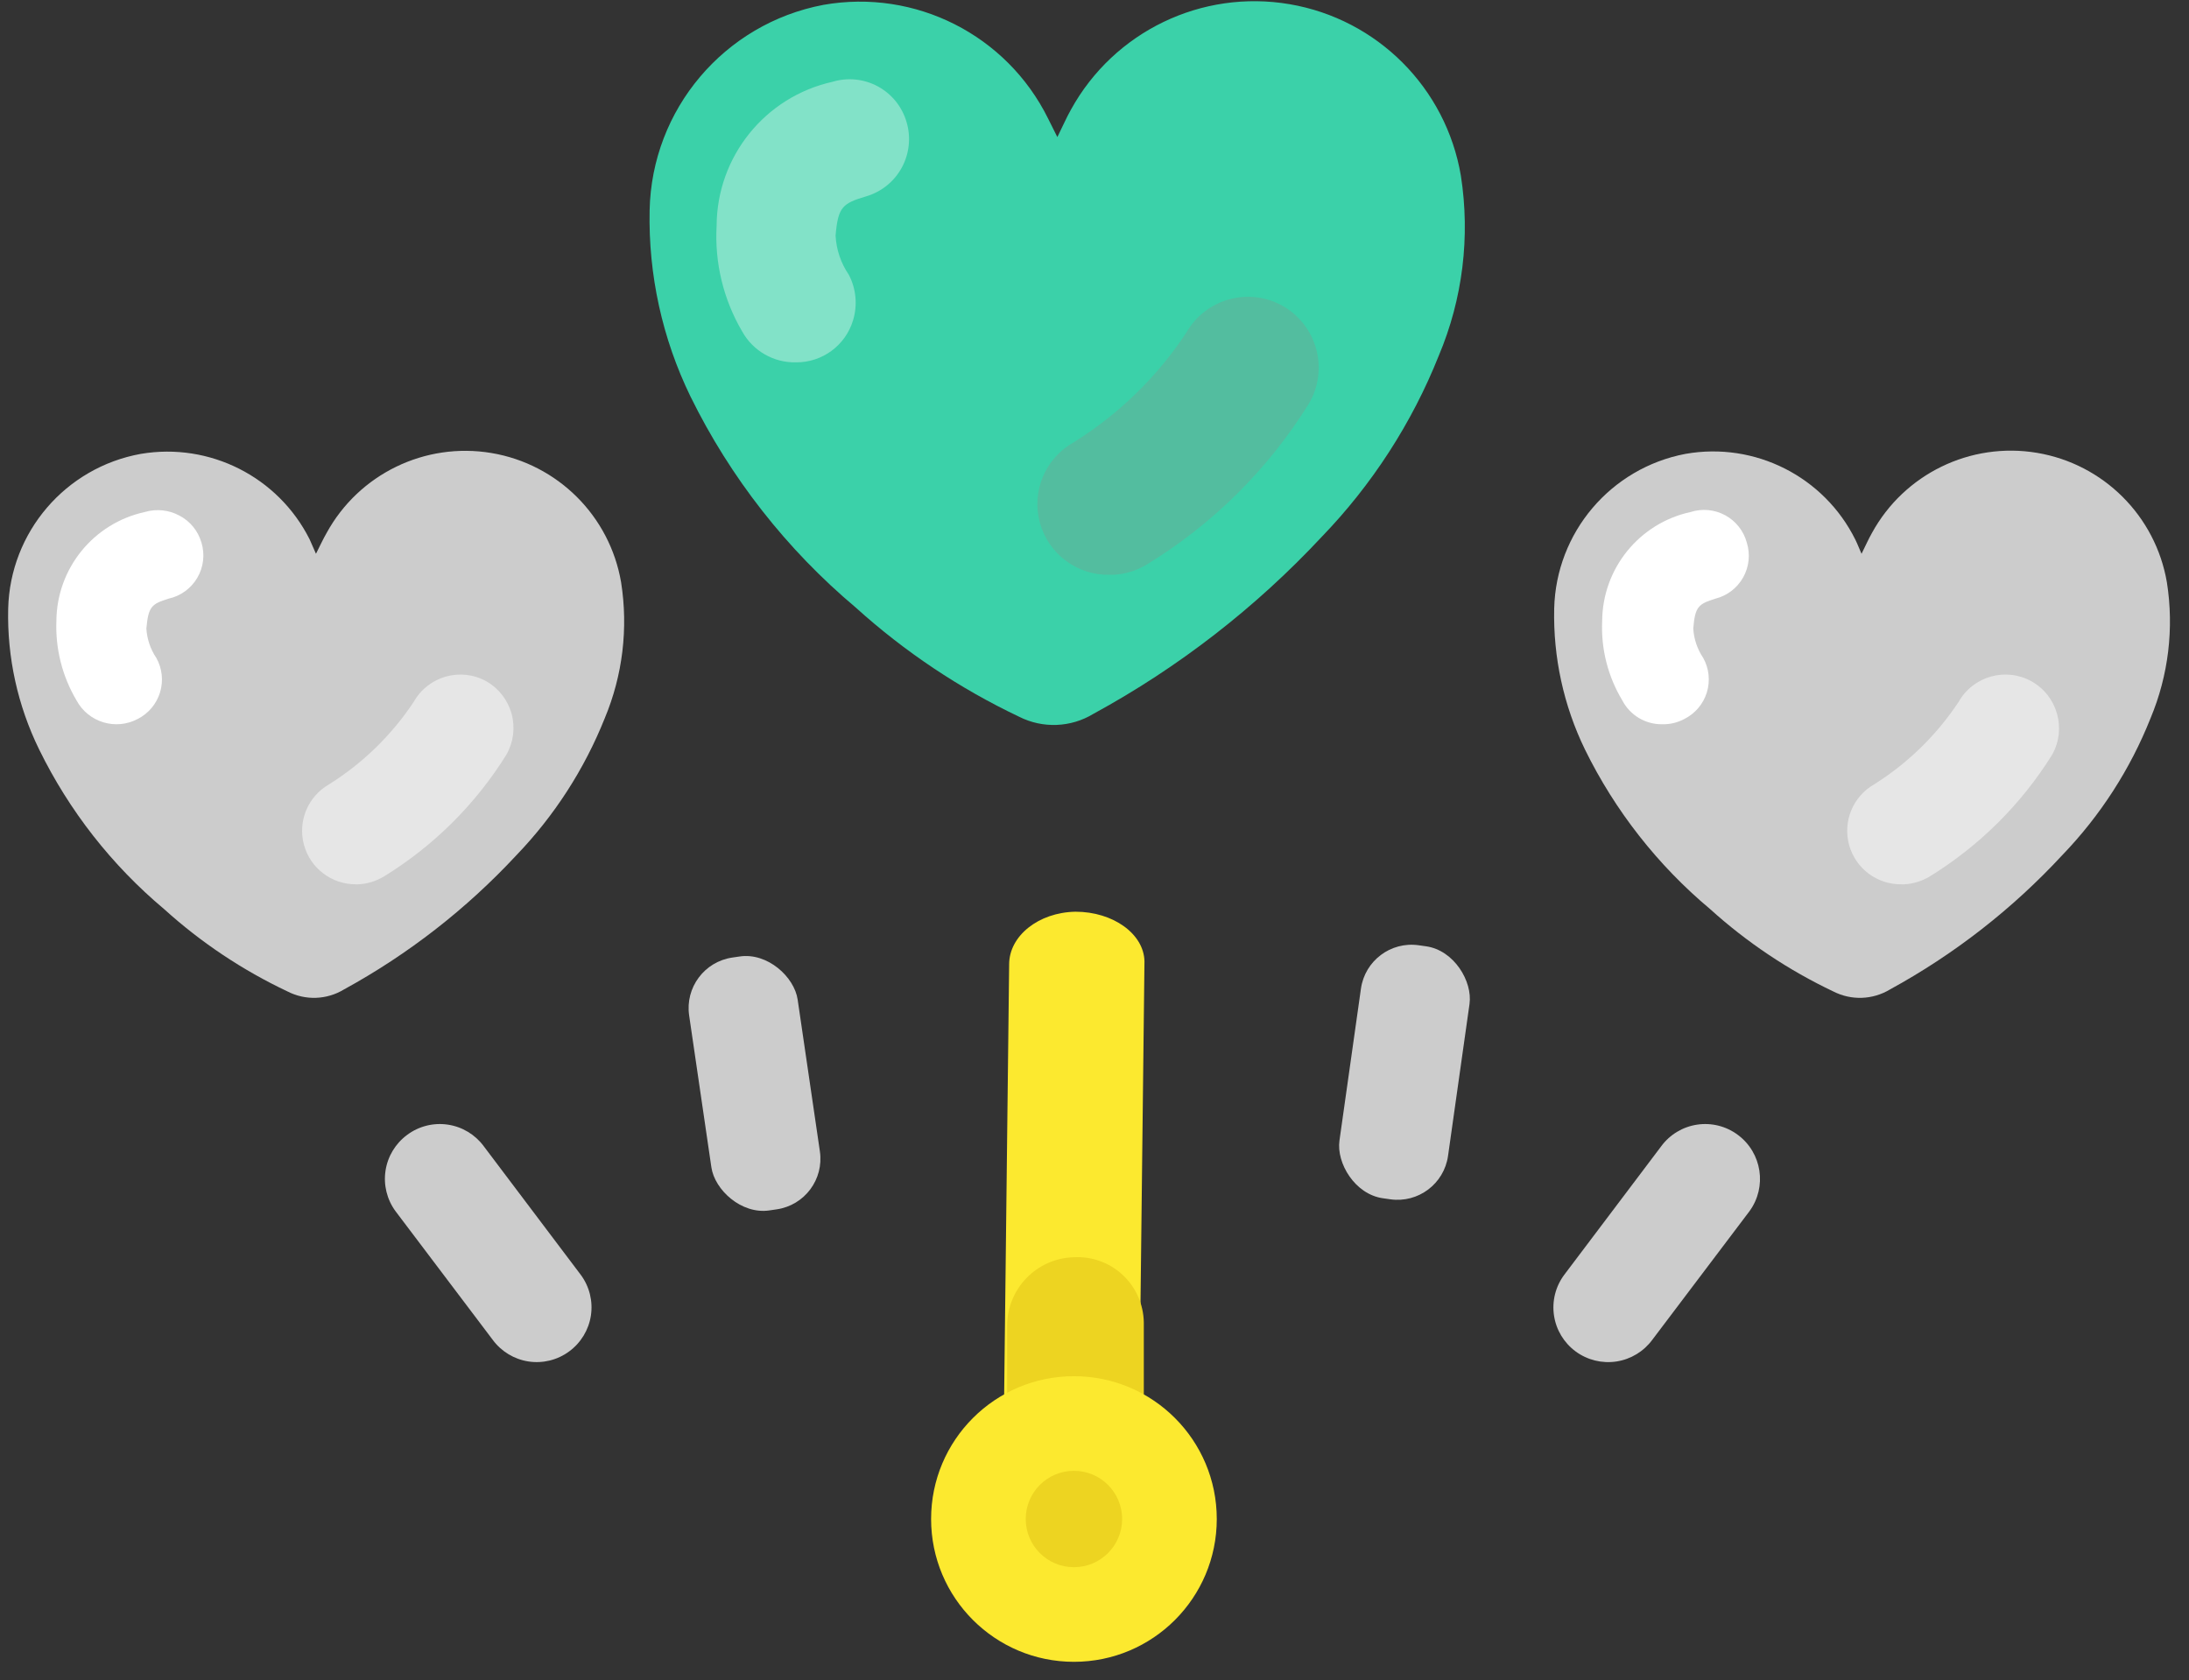
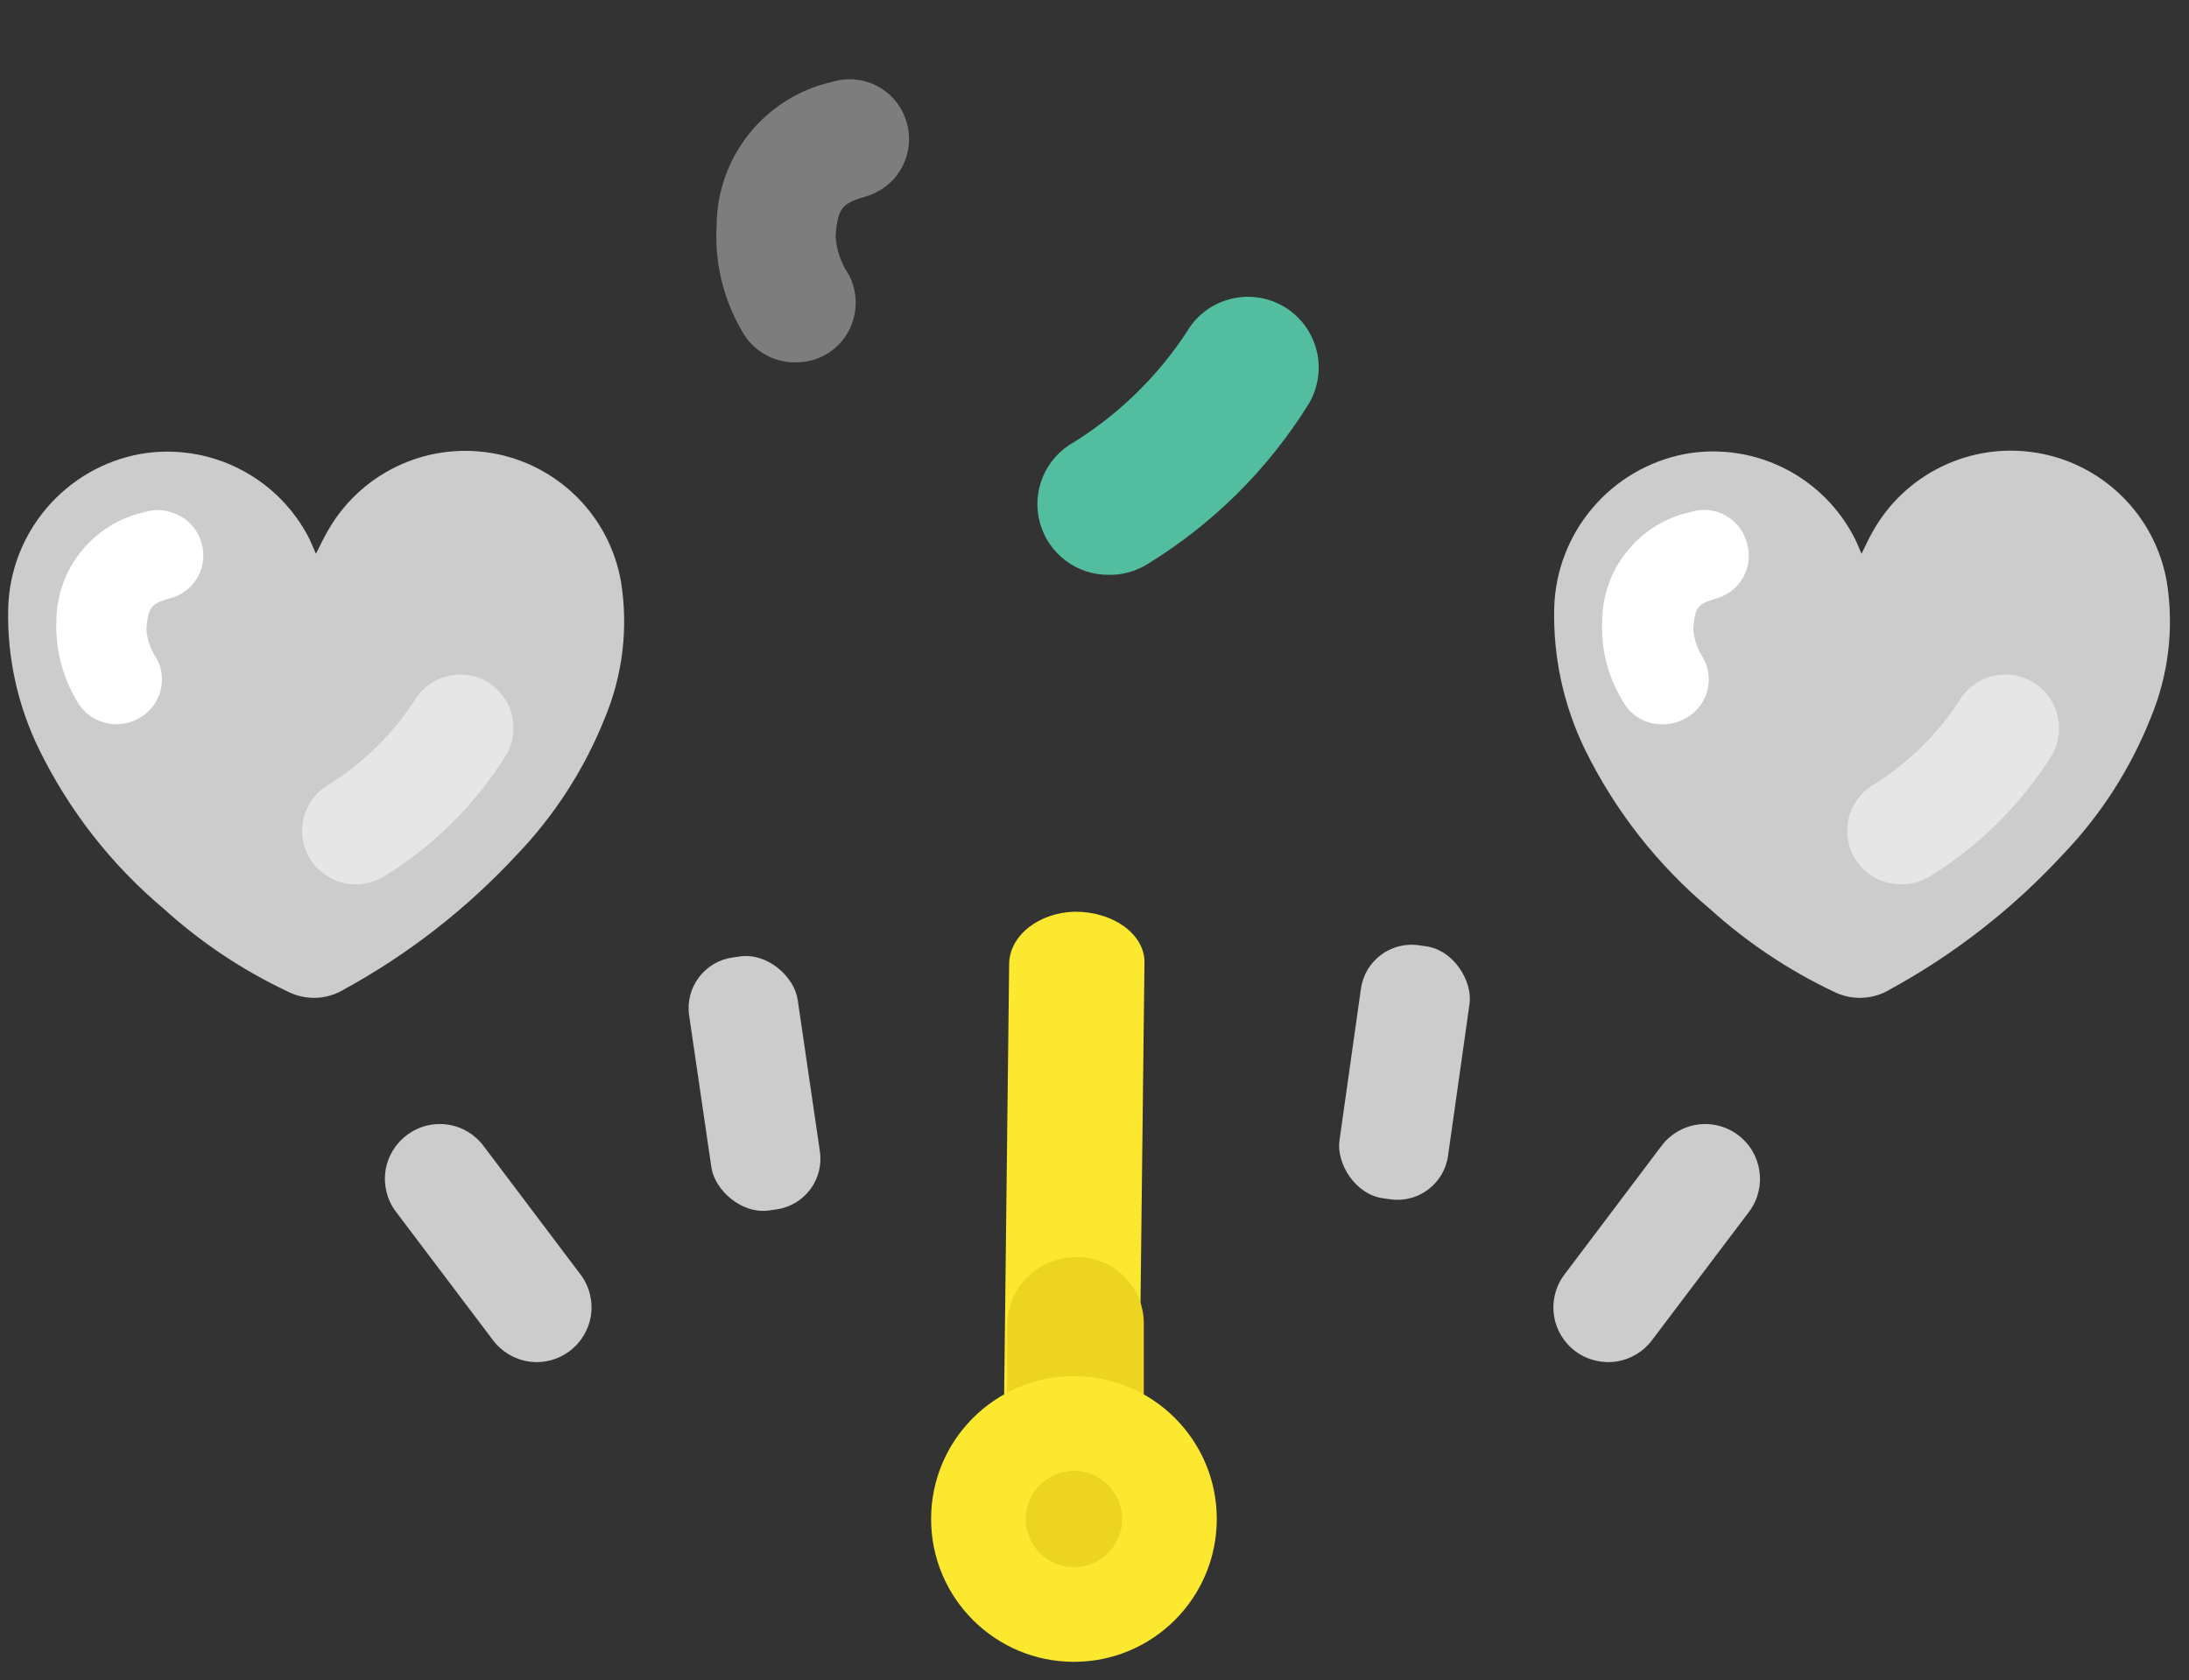
<svg xmlns="http://www.w3.org/2000/svg" width="99px" height="76px" viewBox="0 0 99 76" version="1.1">
  <rect x="0" y="0" width="99" height="76" fill="#333333" stroke="none" />
  <title>INTRESSETEST</title>
  <desc>Created with Sketch.</desc>
  <defs />
  <g id="Page-1" stroke="none" stroke-width="1" fill="none" fill-rule="evenodd">
    <g id="INTRESSETEST" fill-rule="nonzero">
      <path d="M48.48,70 C46.79,70 45.39,69 45.36,67.76 L45.64,43.62 C45.64,42.34 46.96,41.27 48.64,41.24 C50.34,41.24 51.73,42.24 51.76,43.48 L51.48,67.62 C51.53,68.91 50.18,70 48.48,70 Z" id="Shape" fill="#FCE92F" />
      <rect id="Rectangle-path" fill="#CCCCCC" x="31.644" y="43.228" width="4.96" height="11.56" rx="2.31" transform="translate(34.124, 49.008) rotate(171.67) translate(-34.124, -49.008)" />
-       <path d="M47.82,6.2 C48.06,5.72 48.23,5.32 48.44,4.95 C50.386,1.423 54.35,-0.487 58.32,0.189 C62.291,0.864 65.4,3.978 66.07,7.95 C66.499,10.704 66.153,13.522 65.07,16.09 C63.853,19.142 62.052,21.927 59.77,24.29 C56.781,27.493 53.297,30.194 49.45,32.29 C48.428,32.911 47.157,32.96 46.09,32.42 C43.399,31.142 40.91,29.478 38.7,27.48 C35.575,24.852 33.032,21.604 31.23,17.94 C29.953,15.317 29.318,12.427 29.38,9.51 C29.475,4.945 32.754,1.07 37.24,0.22 C41.393,-0.514 45.531,1.58 47.4,5.36 L47.82,6.2 Z" id="Shape" fill="#3BD1A9" />
      <path d="M48.55,56.87 C46.873,56.924 45.544,58.302 45.55,59.98 L45.55,63.14 C46.015,62.99 46.494,62.886 46.98,62.83 C48.655,62.646 50.34,63.069 51.73,64.02 L51.73,59.81 C51.715,58.993 51.367,58.217 50.767,57.662 C50.167,57.107 49.366,56.821 48.55,56.87 Z" id="Shape" fill="#EDD421" />
      <path d="M25.74,61.13 C26.27,60.742 26.624,60.159 26.724,59.51 C26.823,58.861 26.66,58.199 26.27,57.67 L21.88,51.85 C21.491,51.321 20.907,50.969 20.258,50.872 C19.609,50.774 18.947,50.939 18.42,51.33 C17.89,51.718 17.536,52.301 17.436,52.95 C17.337,53.599 17.5,54.261 17.89,54.79 L22.28,60.6 C22.668,61.13 23.251,61.484 23.9,61.584 C24.549,61.683 25.211,61.52 25.74,61.13 Z" id="Shape" fill="#CCCCCC" />
      <rect id="Rectangle-path" fill="#CCCCCC" x="61.04" y="42.724" width="4.959" height="11.558" rx="2.31" transform="translate(63.52, 48.503) rotate(8.049) translate(-63.52, -48.503)" />
      <path d="M71.26,61.13 C70.731,60.741 70.379,60.157 70.282,59.508 C70.184,58.859 70.349,58.197 70.74,57.67 L75.13,51.85 C75.519,51.321 76.103,50.969 76.752,50.872 C77.401,50.774 78.063,50.939 78.59,51.33 C79.689,52.141 79.926,53.688 79.12,54.79 L74.73,60.6 C74.34,61.131 73.756,61.485 73.105,61.585 C72.454,61.684 71.79,61.52 71.26,61.13 Z" id="Shape" fill="#CCCCCC" />
      <path d="M41,5.52 C40.801,4.832 40.334,4.252 39.705,3.91 C39.076,3.568 38.336,3.493 37.65,3.7 C34.598,4.381 32.424,7.083 32.41,10.21 C32.314,11.886 32.718,13.553 33.57,15 C34.059,15.878 34.995,16.413 36,16.39 C37.187,16.4 38.238,15.626 38.58,14.49 C38.789,13.805 38.721,13.065 38.39,12.43 C38.031,11.906 37.824,11.294 37.79,10.66 C37.9,9.36 38.1,9.2 39.18,8.88 C39.867,8.676 40.445,8.208 40.787,7.577 C41.128,6.947 41.205,6.207 41,5.52 Z" id="Shape" fill="#FFFFFF" opacity="0.36" />
      <path d="M58,13.83 C56.461,12.975 54.52,13.519 53.65,15.05 C52.332,17.046 50.599,18.734 48.57,20 C47.279,20.713 46.642,22.217 47.029,23.64 C47.416,25.063 48.725,26.038 50.2,26 L50.37,26 C50.889,25.97 51.393,25.816 51.84,25.55 C54.833,23.729 57.355,21.228 59.2,18.25 C59.635,17.507 59.753,16.62 59.527,15.788 C59.301,14.957 58.751,14.251 58,13.83 Z" id="Shape" fill="#53BD9F" />
      <path d="M84.19,25.05 C84.37,24.69 84.5,24.39 84.66,24.11 C86.122,21.436 89.117,19.981 92.123,20.483 C95.129,20.986 97.487,23.336 98,26.34 C98.328,28.419 98.072,30.548 97.26,32.49 C96.343,34.797 94.984,36.903 93.26,38.69 C91.009,41.121 88.378,43.171 85.47,44.76 C84.692,45.228 83.729,45.262 82.92,44.85 C80.888,43.886 79.008,42.629 77.34,41.12 C74.97,39.135 73.042,36.675 71.68,33.9 C70.717,31.917 70.241,29.734 70.29,27.53 C70.371,24.088 72.847,21.171 76.23,20.53 C79.367,19.976 82.494,21.556 83.91,24.41 C84,24.59 84.07,24.78 84.19,25.05 Z" id="Shape" fill="#CCCCCC" />
      <path d="M79,24.54 C78.857,24.013 78.504,23.568 78.025,23.307 C77.545,23.047 76.98,22.993 76.46,23.16 C74.138,23.665 72.476,25.713 72.46,28.09 C72.402,29.35 72.719,30.599 73.37,31.68 C73.719,32.355 74.421,32.773 75.18,32.76 C75.529,32.769 75.873,32.686 76.18,32.52 C76.667,32.275 77.033,31.842 77.194,31.321 C77.354,30.8 77.295,30.236 77.03,29.76 C76.763,29.365 76.608,28.906 76.58,28.43 C76.66,27.43 76.82,27.32 77.58,27.08 C78.114,26.946 78.569,26.597 78.838,26.116 C79.107,25.636 79.165,25.065 79,24.54 Z" id="Shape" fill="#FFFFFF" />
      <path d="M91.88,30.82 C90.712,30.169 89.237,30.585 88.58,31.75 C87.586,33.25 86.283,34.522 84.76,35.48 C83.802,36.028 83.336,37.156 83.628,38.221 C83.92,39.285 84.896,40.017 86,40 L86.13,40 C86.525,39.976 86.909,39.86 87.25,39.66 C89.506,38.276 91.41,36.386 92.81,34.14 C93.469,32.966 93.053,31.481 91.88,30.82 Z" id="Shape" fill="#E6E6E6" />
      <path d="M14.29,25.05 C14.47,24.69 14.61,24.39 14.77,24.11 C16.231,21.441 19.221,19.989 22.223,20.491 C25.224,20.994 27.578,23.34 28.09,26.34 C28.418,28.419 28.162,30.548 27.35,32.49 C26.429,34.795 25.071,36.901 23.35,38.69 C21.093,41.119 18.459,43.169 15.55,44.76 C14.776,45.228 13.815,45.262 13.01,44.85 C10.973,43.889 9.089,42.632 7.42,41.12 C5.053,39.134 3.128,36.675 1.77,33.9 C0.8,31.92 0.319,29.735 0.37,27.53 C0.457,24.069 2.963,21.145 6.37,20.53 C9.485,20.004 12.579,21.569 14,24.39 L14.29,25.05 Z" id="Shape" fill="#CCCCCC" />
      <path d="M9.11,24.54 C8.958,24.014 8.596,23.572 8.11,23.32 C7.631,23.063 7.071,23.006 6.55,23.16 C4.228,23.665 2.566,25.713 2.55,28.09 C2.502,29.349 2.818,30.596 3.46,31.68 C3.994,32.675 5.233,33.051 6.23,32.52 C6.715,32.274 7.079,31.84 7.238,31.319 C7.397,30.798 7.336,30.235 7.07,29.76 C6.803,29.365 6.648,28.906 6.62,28.43 C6.71,27.43 6.86,27.32 7.62,27.08 C8.167,26.962 8.639,26.62 8.923,26.137 C9.206,25.654 9.274,25.075 9.11,24.54 Z" id="Shape" fill="#FFFFFF" />
      <path d="M22,30.82 C20.835,30.17 19.363,30.586 18.71,31.75 C17.713,33.252 16.407,34.523 14.88,35.48 C13.925,36.027 13.459,37.149 13.746,38.211 C14.033,39.273 15,40.008 16.1,40 L16.22,40 C16.615,39.978 16.999,39.861 17.34,39.66 C19.598,38.278 21.502,36.388 22.9,34.14 C23.222,33.581 23.307,32.916 23.139,32.293 C22.97,31.671 22.56,31.14 22,30.82 Z" id="Shape" fill="#E6E6E6" />
      <circle id="Oval" fill="#FCE92F" cx="48.57" cy="68.71" r="6.46" />
      <circle id="Oval" fill="#EDD421" cx="48.57" cy="68.71" r="2.18" />
    </g>
  </g>
</svg>